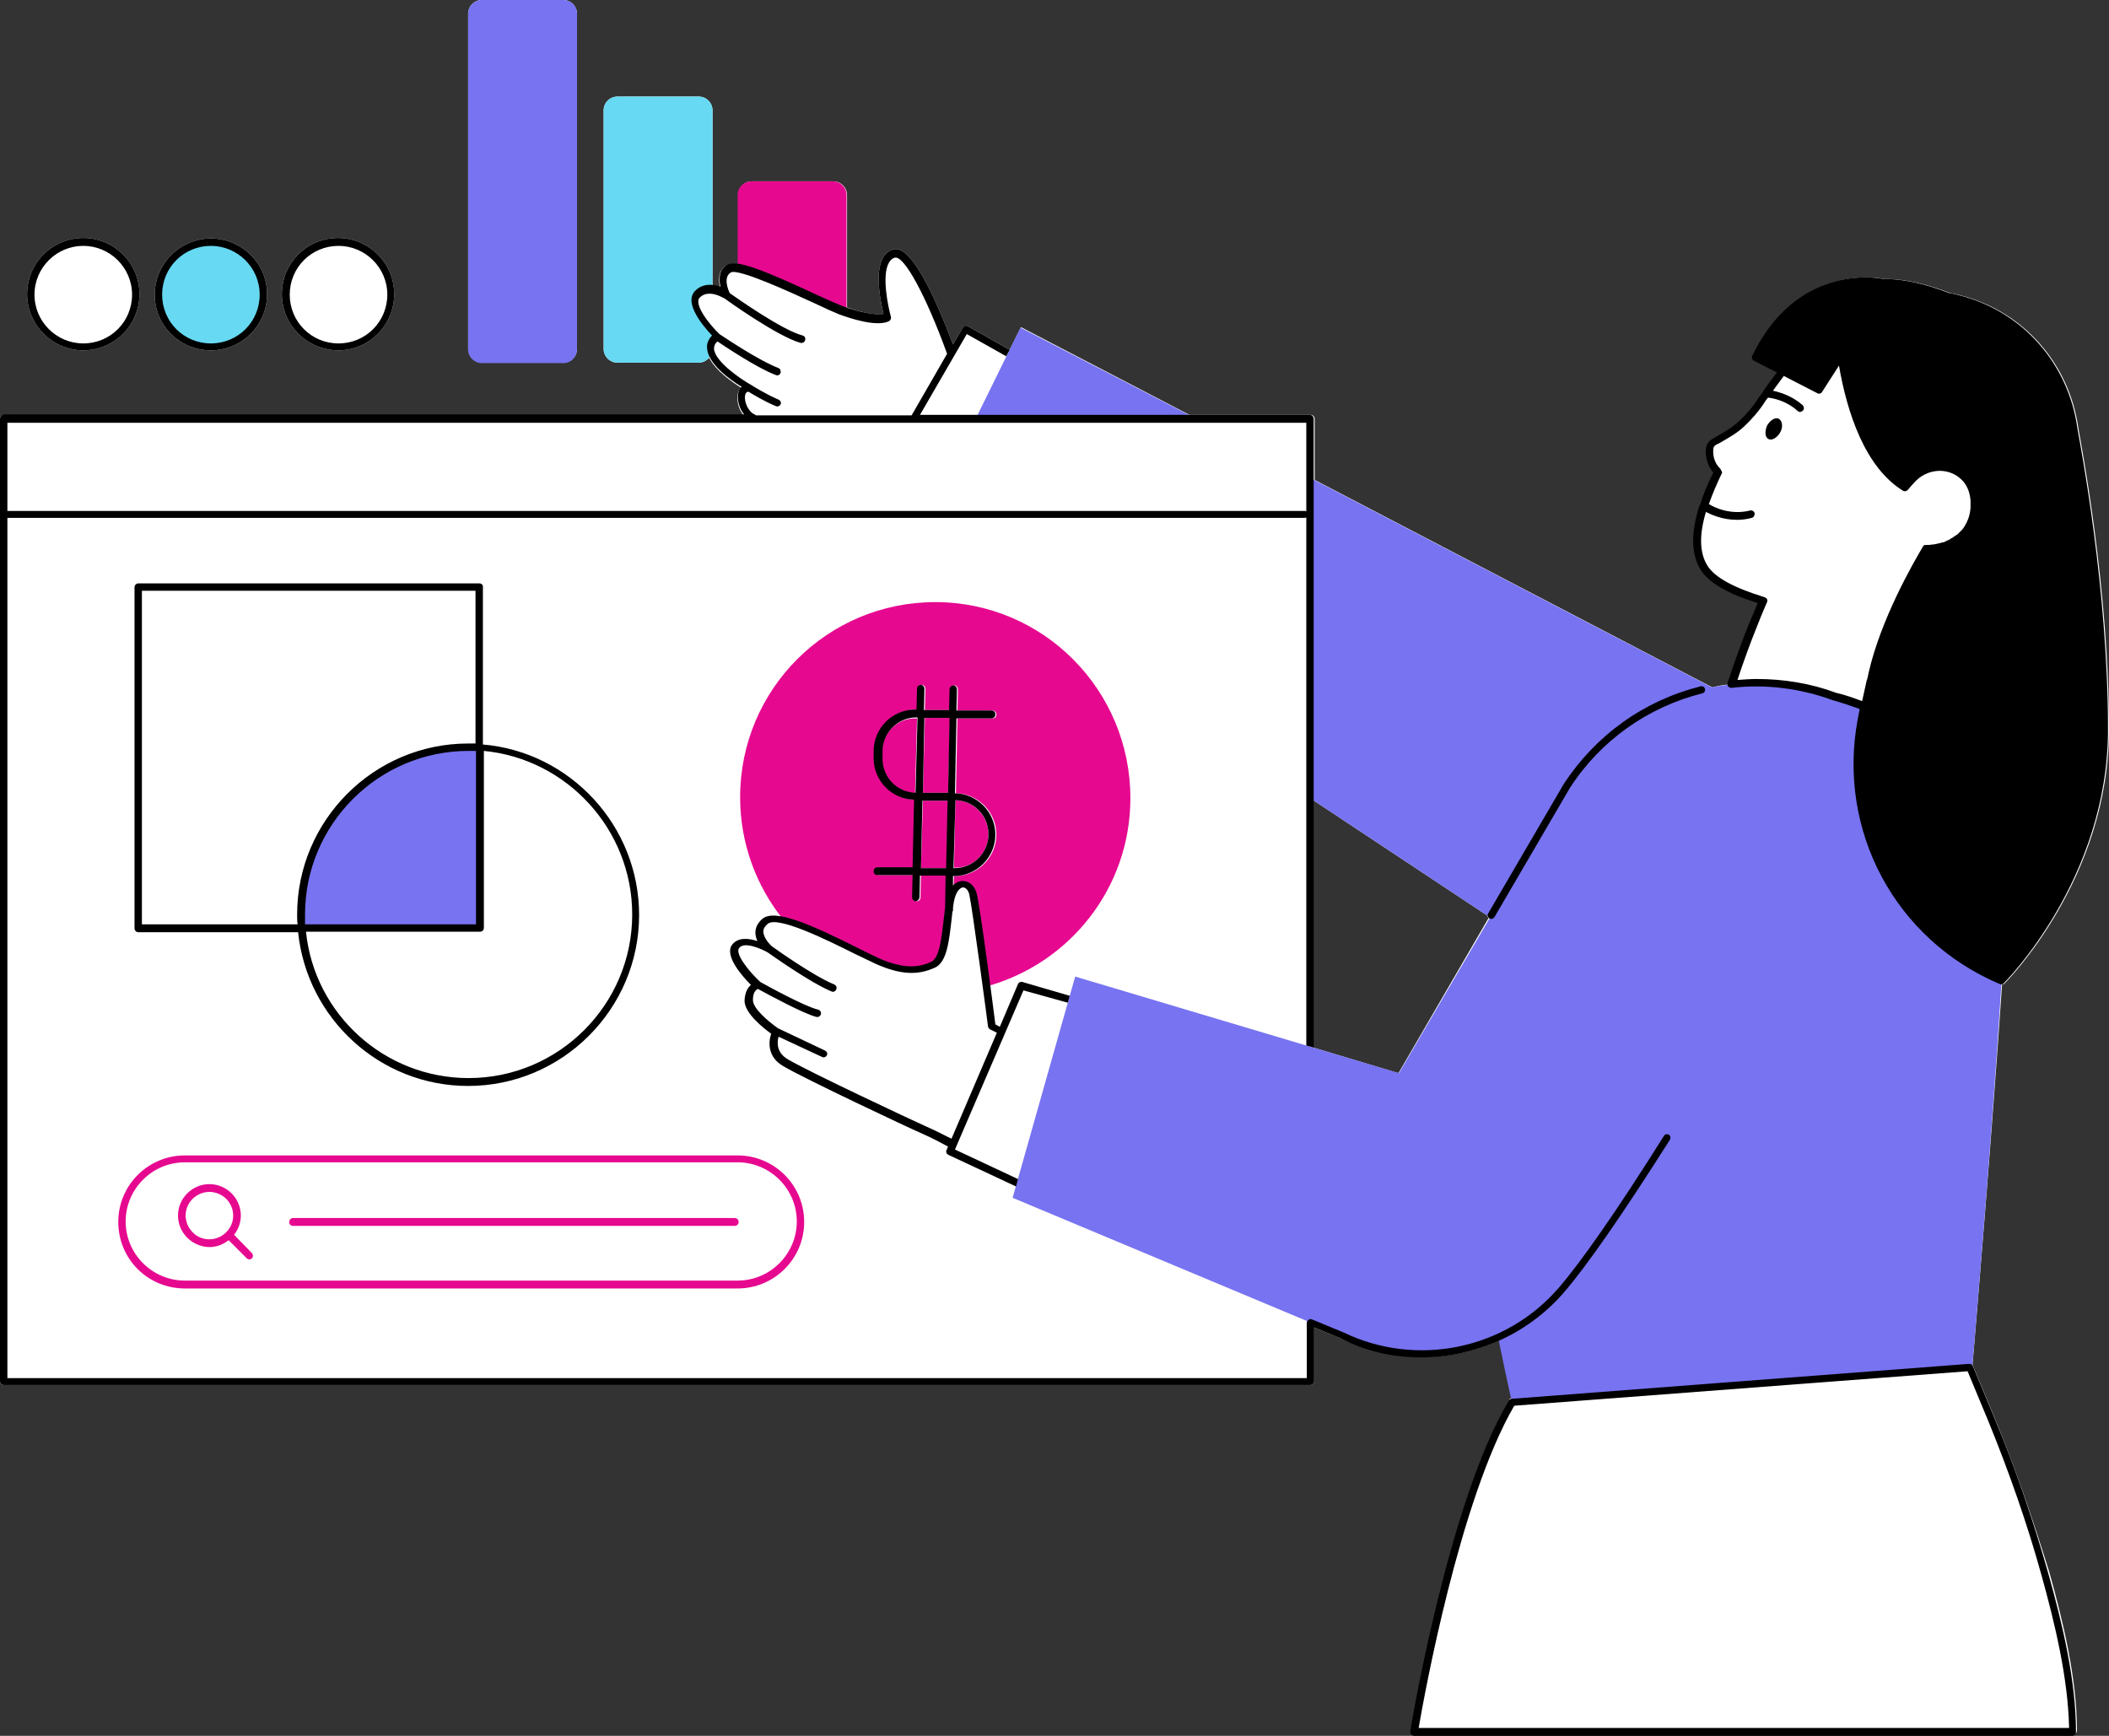
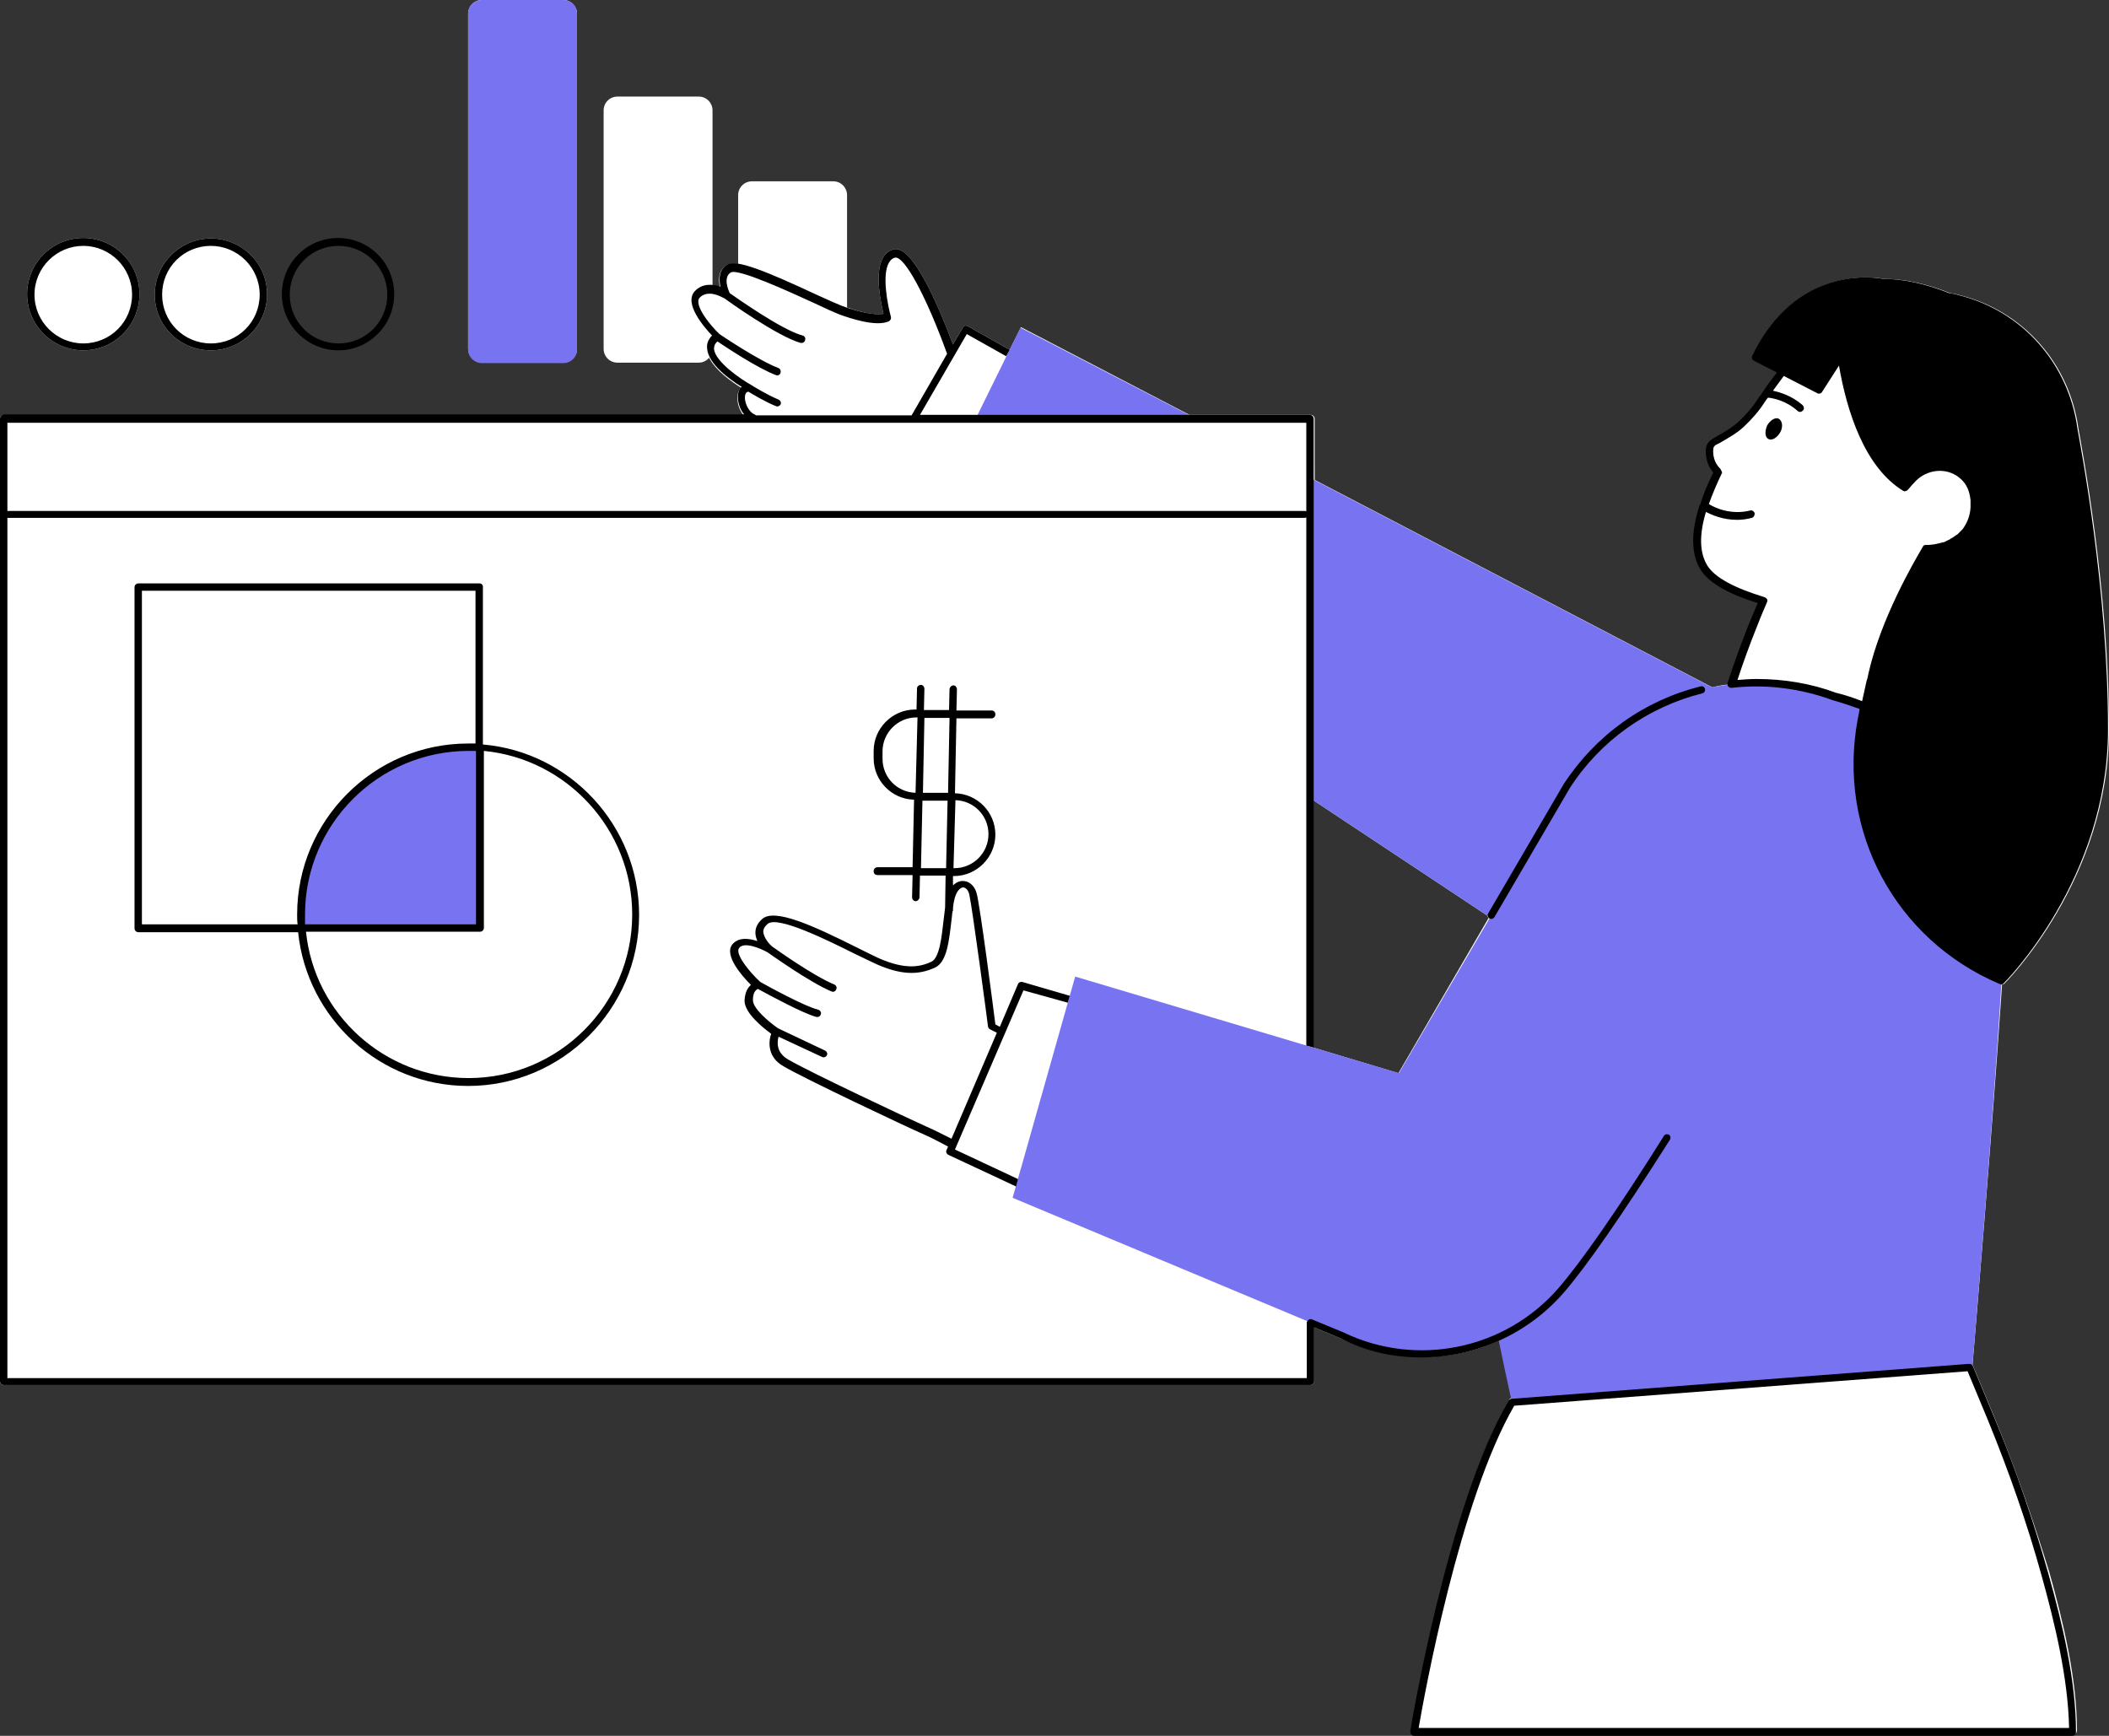
<svg xmlns="http://www.w3.org/2000/svg" fill="#000000" height="352.3" preserveAspectRatio="xMidYMid meet" version="1" viewBox="0.0 0.0 428.0 352.3" width="428" zoomAndPan="magnify">
  <rect x="0.0" y="0.0" width="428.0" height="352.3" fill="#333333" stroke="none" />
  <g fill="#ffffff" id="change1_1">
    <path d="M97.8,73.6h16.5c1.5,0,2.8-1.2,2.8-2.8V2.8c0-1.5-1.2-2.8-2.8-2.8H97.8c-1.5,0-2.8,1.2-2.8,2.8v68.1 C95.1,72.3,96.3,73.6,97.8,73.6z" />
-     <path d="M68.7,71.1C74.9,71.1,80,66,80,59.7s-5.1-11.4-11.4-11.4s-11.4,5.1-11.4,11.4S62.4,71.1,68.7,71.1z" />
    <path d="M404.8,287.8l-4.4-10.6c0-0.1-0.1-0.2-0.1-0.2c0.6-7,4-47.4,6-77.2c0.2,0,0.4-0.1,0.5-0.2 c0.2-0.2,21.2-21.1,21.2-51.6c0-28.5-5.6-57.6-6.2-61c-1.8-13.2-11.2-23.9-24.1-27.1c-0.6-0.2-1.2-0.3-1.9-0.4c0,0,0,0,0,0 c-4.8-1.9-9.3-2.9-13.4-2.9c-1.7-0.3-6.2-0.8-11.3,1c-6.5,2.2-11.7,7.2-15.3,14.6c-0.2,0.4,0,0.8,0.3,1l4.7,2.4c-1,1.3-2,2.6-2.9,4 c0,0,0,0,0,0c-0.3,0.4-0.5,0.8-0.8,1.1c-1.1,1.8-2.5,3.4-4,4.8c-1.4,1.3-3,2.2-4.6,3.1l-0.8,0.5c-0.7,0.4-1.2,1.1-1.3,1.9 c-0.1,1.1,0,3.2,1.5,4.9c-1.2,2.4-2.1,4.6-2.7,6.6c0,0,0,0.1,0,0.1c-1.8,5.5-1.7,9.9,0.2,13c1.6,2.6,5.5,4.9,11.6,6.8 c-0.7,1.6-1.3,3.2-2,4.8c-1,2.5-3,7.9-4.1,11.4c0,0.1,0,0.2,0,0.3c-1.1,0.1-2.3,0.3-3.4,0.6l-80.7-42.1V85c0-0.4-0.3-0.8-0.8-0.8 h-24.6l-34.2-17.8l-2.3,4.6l0,0l0,0l-8.5-4.8c-0.4-0.2-0.8-0.1-1,0.3l-2,3.4c-3.2-8.5-8.3-20.2-12-19.3c-0.9,0.2-1.7,0.8-2.2,1.7 c-1.8,3.1-0.4,9.3,0.1,11.4c-1.5,0.3-4.3-0.2-7.4-1.3V39.6c0-1.5-1.2-2.8-2.8-2.8h-16.5c-1.5,0-2.8,1.2-2.8,2.8v14 c-1-0.2-1.8-0.1-2.3,0.2c-1.8,1.1-1.7,3-1.4,4.5c-0.5-0.2-1-0.3-1.5-0.3V22.4c0-1.5-1.2-2.8-2.8-2.8h-16.5c-1.5,0-2.8,1.2-2.8,2.8 v48.4c0,1.5,1.2,2.8,2.8,2.8h16.5c0.9,0,1.6-0.4,2.1-1c1.3,2.6,4.6,4.9,6.5,6.1c-0.4,0.4-0.6,0.8-0.7,1.4c-0.2,1.3,0.2,3,1.2,4.2 H0.8C0.3,84.3,0,84.6,0,85v195.3c0,0.4,0.3,0.8,0.8,0.8h265.1c0.4,0,0.8-0.3,0.8-0.8v-10.9l5.3,2.2c5.3,2.5,10.9,3.8,16.6,3.8 c5.4,0,10.8-1.1,15.7-3.4c0.8,4,1.7,8.1,2.5,11.7c-0.2,0-0.4,0.2-0.5,0.3c-12.2,20.8-19.9,66.7-19.9,67.1c0,0.2,0,0.4,0.2,0.6 c0.1,0.2,0.4,0.3,0.6,0.3h133.5c0.4,0,0.8-0.3,0.8-0.8c0-10.5-2.8-22.1-5.6-32.1C412.7,308.8,409.1,298.2,404.8,287.8z M283.8,217.8l-18-5.4v0l0.7,0.2v-50.2l35.3,23.4c0,0.2,0.2,0.4,0.3,0.5h0L283.8,217.8z" />
    <path d="M16.9,71.1c6.3,0,11.4-5.1,11.4-11.4s-5.1-11.4-11.4-11.4c-6.3,0-11.4,5.1-11.4,11.4S10.7,71.1,16.9,71.1z" />
    <path d="M42.8,71.1c6.3,0,11.4-5.1,11.4-11.4S49,48.4,42.8,48.4s-11.4,5.1-11.4,11.4S36.5,71.1,42.8,71.1z" />
  </g>
  <g>
    <g id="change1_2">
-       <path d="M348.6,95.7c-1.6-1.5-1.8-3.5-1.6-4.7c0.1-0.6,0.4-1.1,0.9-1.3c2-1.1,3.9-2.1,5.6-3.6c1.6-1.5,3-3.1,4.2-4.9 c1.2-1.8,2.4-3.5,3.7-5.2l7.5,3.8c0.3,0.2,0.8,0.1,1-0.3l3.4-5.3c1.6,9.3,5.2,20.6,13,25.4c0.3,0.2,0.7,0.1,1-0.2 c0.5-0.6,1-1.2,1.6-1.8c2.2-2.2,5.6-2.7,8.2-1.1c1.4,0.9,2.3,2.1,2.7,3.8c0,0.2,0.1,0.3,0.1,0.5c0,0.2,0.1,0.5,0.1,0.7 c0,0.3,0,0.6,0,0.8c0,0.2,0,0.5,0,0.7c-0.1,1.6-0.6,2.9-1.4,4.1c-0.1,0.2-0.3,0.4-0.5,0.6c-0.2,0.2-0.3,0.3-0.5,0.5l0.5,0.5l0,0 l-0.6-0.5c-0.2,0.2-0.3,0.3-0.6,0.5c-0.6,0.4-1.3,0.8-2,1.1l-0.2,0.1c-0.2,0.1-0.3,0.1-0.5,0.2l-0.3,0.1c-1,0.3-2,0.4-3,0.4 c-0.3,0-0.5,0.1-0.6,0.4c-1.9,3.2-8.5,14.6-11,25.6c-0.5,2.1-0.9,4.3-1.4,6.5c-1.8-0.7-3.6-1.3-5.4-1.8c-6.8-2.5-13.9-3.3-20.8-2.5 c1.1-3.6,3.1-9,4.1-11.4c0.7-1.8,1.5-3.8,2.3-5.6c-5.5-1.7-10.2-3.9-12-6.8C342.9,110.5,344.8,103.3,348.6,95.7z M198,85h67.9 v127.4l-47.7-14.3l-1.3,4.6l0,0l-10.4,37.1l0,0l-0.9,3.3l60.2,25.2l0.2,0.1v12H0.8V85h152.5c-0.2-0.1-0.4-0.2-0.5-0.2 c-2.5-1.2-3.4-5.9-0.7-6.1c0,0-11.9-6.6-6.5-10.5l0,0l0,0l0,0c0,0-6.4-6.1-4.1-8.5s6,0.1,6,0.1s-2.1-3.9,0.4-5.3s19,7.1,22.7,8.5 c3.7,1.4,7.7,2.2,9.5,1.4c0,0-3.3-11.7,1.4-12.9c3.3-0.9,8.8,12.6,11.6,20.3l2.8-4.9l8.6,4.9L198,85z M229.4,161.8 c0-21.9-17.7-39.6-39.6-39.6s-39.6,17.7-39.6,39.6c0,9.4,3.3,18.1,8.8,24.9c5.6,1.3,15.2,6.6,19.2,8.3c5.2,2.2,8.4,2,11.2,0.7 c2.8-1.3,2.7-8.5,3.5-13c0.8-4.5,3.9-4.1,4.6-1.4c0.4,1.6,1.7,11.3,2.7,18.6C217,195.5,229.4,180.1,229.4,161.8z M414.9,319.5 c-3-10.7-6.6-21.1-10.8-31.4l-4.4-10.6l-92.9,7.1c-12.3,20.9-19.8,66.9-19.8,66.9h133.5C420.5,341.9,418.1,331,414.9,319.5z M16.9,70.3c5.9,0,10.6-4.7,10.6-10.6s-4.7-10.6-10.6-10.6S6.3,53.9,6.3,59.7C6.3,65.6,11.1,70.3,16.9,70.3z M68.7,70.3 c5.9,0,10.6-4.7,10.6-10.6s-4.7-10.6-10.6-10.6s-10.6,4.7-10.6,10.6C58.1,65.6,62.8,70.3,68.7,70.3z" fill="#ffffff" />
-     </g>
+       </g>
    <g id="change2_1">
      <path d="M117.1,2.8v68.1c0,1.5-1.2,2.8-2.8,2.8H97.8c-1.5,0-2.8-1.2-2.8-2.8V2.8c0-1.5,1.2-2.8,2.8-2.8h16.5 C115.9,0,117.1,1.2,117.1,2.8z M207.1,66.5L198,85h44.8L207.1,66.5z M406.2,199.1c-20.7-8.8-32.5-30.8-28.3-52.9 c0.2-0.9,0.4-1.8,0.5-2.7c-2-0.8-4.1-1.5-6.1-2.1c-8.1-3-16.8-3.5-24.9-1.9l-81.5-42.5V162l36.5,24.2l-18.5,31.6l-65.7-19.6 l-12.7,44.9l60.2,25.2l6.5,2.7c10.3,5,21.9,4.8,31.8,0.3c0.9,4.4,1.9,9.2,2.8,13.2l93.4-6.5C400.2,278,404.2,231.7,406.2,199.1 C406.3,199,406.2,199.1,406.2,199.1z M95.7,151.2c-9.3,0-18,3.6-24.6,10.2c-6.6,6.6-10.2,15.3-10.2,24.6c0,0.6,0,1.3,0.1,1.9l0,0.5 h36.7v-37.2l-0.5,0C96.7,151.2,96.2,151.2,95.7,151.2z" fill="#7773f1" />
    </g>
    <g id="change3_1">
-       <path d="M144.4,71.7c-0.4,1.1-1.4,1.9-2.6,1.9h-16.5c-1.5,0-2.8-1.2-2.8-2.8V22.4c0-1.5,1.2-2.8,2.8-2.8h16.5 c1.5,0,2.8,1.2,2.8,2.8v36.3c-1-0.1-2.2,0-3.1,1c-1.7,1.8,1.4,5.6,3.1,7.5v2.1C144.1,70,144.1,70.9,144.4,71.7z M42.8,49.1 c-5.9,0-10.6,4.7-10.6,10.6s4.7,10.6,10.6,10.6s10.6-4.7,10.6-10.6S48.6,49.1,42.8,49.1z" fill="#67d9f2" />
-     </g>
+       </g>
    <g id="change4_1">
-       <path d="M192.4,160.9h-5.1l0.4-15.2h5.1L192.4,160.9z M186.9,176.2h5.2l0.3-13.7h-5.1L186.9,176.2z M189.8,122.2 c-21.9,0-39.6,17.7-39.6,39.6c0,9.4,3.3,18.1,8.8,24.9c5.6,1.3,15.2,6.6,19.2,8.3c5.2,2.2,8.4,2,11.2,0.7c2.3-1,2.6-6.1,3.1-10.3 c-0.3-0.1-0.6-0.4-0.6-0.7l0.2-7h-5.2l-0.1,4.5c0,0.4-0.3,0.7-0.8,0.7c0,0,0,0,0,0c-0.4,0-0.7-0.4-0.7-0.8l0.1-4.5h-7.1 c-0.4,0-0.8-0.3-0.8-0.8s0.3-0.8,0.8-0.8h7.1l0.3-13.7c-4.5-0.1-8.2-3.8-8.2-8.4v-1.5c0-4.6,3.8-8.4,8.4-8.4h0.3l0.1-4.3 c0-0.4,0.3-0.7,0.8-0.7c0.4,0,0.7,0.4,0.7,0.8l-0.1,4.3h5.1l0.1-4.3c0-0.4,0.3-0.7,0.8-0.7c0,0,0,0,0,0c0.4,0,0.7,0.4,0.7,0.8 l-0.1,4.3h7.1c0.4,0,0.8,0.3,0.8,0.8s-0.3,0.8-0.8,0.8h-7.1l-0.3,15.2c4.5,0.1,8.2,3.8,8.2,8.4c0,4.6-3.8,8.4-8.4,8.4h-0.2 l-0.1,3.3c1.2-2.4,3.4-1.7,4,0.5c0.4,1.6,1.7,11.3,2.7,18.6c16.8-4.6,29.2-19.9,29.2-38.2C229.4,140,211.7,122.2,189.8,122.2z M179,152.6v1.5c0,3.7,3,6.8,6.7,6.9l0.4-15.2h-0.2C182.1,145.7,179,148.8,179,152.6z M200.6,169.3c0-3.7-3-6.8-6.7-6.9l-0.3,13.7 h0.2C197.5,176.2,200.6,173.1,200.6,169.3z M170.6,62.9c0.4,0.2,0.8,0.3,1.2,0.4V39.6c0-1.5-1.2-2.8-2.8-2.8h-16.5 c-1.5,0-2.8,1.2-2.8,2.8v14.8C154.9,55.3,167.4,61.7,170.6,62.9z M149.7,234.5H37.5c-7.4,0-13.5,6-13.5,13.5s6,13.5,13.5,13.5 h112.2c7.4,0,13.5-6,13.5-13.5S157.1,234.5,149.7,234.5z M149.7,259.9H37.5c-6.6,0-12-5.4-12-12s5.4-12,12-12h112.2 c6.6,0,12,5.4,12,12S156.3,259.9,149.7,259.9z M149.1,247.2H59.5c-0.4,0-0.8,0.3-0.8,0.8s0.3,0.8,0.8,0.8h89.6 c0.4,0,0.8-0.3,0.8-0.8S149.5,247.2,149.1,247.2z M47.5,250.6c2-2.5,1.8-6.1-0.5-8.4c-2.5-2.5-6.5-2.5-9,0s-2.5,6.5,0,9 c1.2,1.2,2.9,1.9,4.5,1.9c1.4,0,2.8-0.5,3.9-1.4l3.7,3.7c0.1,0.1,0.3,0.2,0.5,0.2s0.4-0.1,0.5-0.2c0.3-0.3,0.3-0.8,0-1.1 L47.5,250.6z M39.1,250.1c-1.9-1.9-1.9-4.9,0-6.8c0.9-0.9,2.2-1.4,3.4-1.4s2.5,0.5,3.4,1.4c1.9,1.9,1.9,4.9,0,6.8 C44,252,40.9,252,39.1,250.1z" fill="#e60990" />
-     </g>
+       </g>
    <g id="change5_1">
      <path d="M216.7,203.5l0.4-1.4l-9.6-2.8c-0.4-0.1-0.8,0.1-0.9,0.4l-3.7,8.7l-0.9-0.5c-0.4-3.2-3.1-24.1-3.8-26.6 c-0.4-1.5-1.5-2.5-2.8-2.5c0,0-0.1,0-0.1,0c-0.3,0-1.1,0.1-1.9,0.9l0-1.9h0.2c4.6,0,8.4-3.8,8.4-8.4c0-4.6-3.7-8.3-8.2-8.4 l0.3-15.2h7.1c0.4,0,0.8-0.3,0.8-0.8s-0.3-0.8-0.8-0.8h-7.1l0.1-4.3c0-0.4-0.3-0.8-0.7-0.8c0,0,0,0,0,0c-0.4,0-0.7,0.3-0.8,0.7 l-0.1,4.3h-5.1l0.1-4.3c0-0.4-0.3-0.8-0.7-0.8c-0.4,0-0.8,0.3-0.8,0.7l-0.1,4.3h-0.3c-4.6,0-8.4,3.8-8.4,8.4v1.5 c0,4.6,3.7,8.3,8.2,8.4l-0.3,13.7h-7.1c-0.4,0-0.8,0.3-0.8,0.8s0.3,0.8,0.8,0.8h7.1l-0.1,4.5c0,0.4,0.3,0.8,0.7,0.8c0,0,0,0,0,0 c0.4,0,0.7-0.3,0.8-0.7l0.1-4.5h5.2l-0.1,6.5c-0.1,0.8-0.2,1.6-0.3,2.5c-0.4,3.4-0.8,7.7-2.5,8.5c-2.2,1-5.1,1.7-10.6-0.7 c-1.1-0.5-2.7-1.3-4.5-2.2c-9-4.5-16.7-8-19.2-5.8c-0.9,0.8-1.4,1.7-1.4,2.8c0,0.6,0.2,1.2,0.4,1.7c-1.8-0.6-3.9-0.8-5.1,0.7 c-1.7,2.2,2,6.4,3.8,8.2c-0.6,0.5-1.2,1.4-1.3,3.1c-0.1,2.6,3.9,5.7,5.4,6.8c-0.6,1.8-0.7,4.8,2.5,6.6c4,2.4,25.4,12.5,28.2,13.7 c2.1,0.9,4.2,2.1,5.2,2.6l-0.3,0.7c-0.2,0.4,0,0.8,0.4,1l13.7,6.4l0.4-1.5l-12.8-6l13.9-32.3L216.7,203.5z M193.9,162.4 c3.7,0.1,6.7,3.1,6.7,6.9c0,3.8-3.1,6.9-6.9,6.9h-0.2L193.9,162.4z M185.8,160.9c-3.7-0.1-6.7-3.1-6.7-6.9v-1.5 c0-3.8,3.1-6.9,6.9-6.9h0.2L185.8,160.9z M187.6,145.7h5.1l-0.3,15.2h-5.1L187.6,145.7z M186.9,176.2l0.3-13.7h5.1l-0.3,13.7H186.9 z M187.9,228.6c-2.7-1.2-24-11.2-28-13.6c-2.4-1.4-2.2-3.5-1.9-4.6l8.8,4.1c0.1,0,0.2,0.1,0.3,0.1c0.3,0,0.6-0.2,0.7-0.4 c0.2-0.4,0-0.8-0.4-1l-9.5-4.5c0,0,0,0,0,0c-2-1.4-5.2-4.1-5.1-5.8c0-1.5,0.6-2,1-2.2c2.2,1.2,9.2,5,11.9,5.7c0.1,0,0.1,0,0.2,0 c0.3,0,0.6-0.2,0.7-0.6c0.1-0.4-0.2-0.8-0.6-0.9c-2.6-0.6-9.9-4.6-11.7-5.6c-2.4-2.2-5.2-5.8-4.3-6.9c1-1.4,4.6,0.2,5.8,0.9 c0.6,0.4,8.4,6,12.9,7.9c0.1,0,0.2,0.1,0.3,0.1c0.3,0,0.6-0.2,0.7-0.5c0.2-0.4,0-0.8-0.4-1c-4.4-1.8-12.3-7.5-12.6-7.7 c-0.5-0.4-1.7-1.7-1.8-3c0-0.6,0.3-1.1,0.9-1.6c2-1.7,12.1,3.3,17.5,6c1.9,0.9,3.5,1.7,4.6,2.2c4.8,2.1,8.3,2.3,11.8,0.7 c2.5-1.1,2.9-5.5,3.4-9.7c0.1-0.6,0.1-1.2,0.2-1.7c0.1-0.1,0.1-0.2,0.1-0.3l0-0.5c0.1-0.5,0.1-0.9,0.2-1.3c0.4-2,1.2-2.7,1.8-2.8 c0.6,0,1.1,0.6,1.3,1.4c0.6,2.6,3.8,26.6,3.8,26.8c0,0.2,0.2,0.5,0.4,0.6l1.4,0.7l-9.2,21.5C192,230.6,190,229.5,187.9,228.6z M358.6,86.4c0.6-1.1,1.7-1.8,2.4-1.4s0.9,1.6,0.3,2.7c-0.6,1.1-1.7,1.8-2.4,1.4C358.2,88.8,358.1,87.6,358.6,86.4z M302,185.4 l15.3-26.2c6.5-10,16.3-17,27.8-19.9c0.4-0.1,0.8,0.1,0.9,0.5c0.1,0.4-0.1,0.8-0.5,0.9c-11.1,2.8-20.7,9.6-26.9,19.2l-15.3,26.2 c-0.1,0.2-0.4,0.4-0.6,0.4c-0.1,0-0.3,0-0.4-0.1C301.9,186.2,301.8,185.7,302,185.4z M288.4,275.5c10.8,0,21.5-4.6,28.9-13.1 c4.6-5.3,11.9-15.8,21.6-31.1c0.2-0.4,0.1-0.8-0.2-1c-0.4-0.2-0.8-0.1-1,0.2c-9.6,15.3-16.9,25.7-21.4,30.9 c-10.8,12.5-28.8,16.2-43.7,9l-6.3-2.6c-0.4-0.2-0.8,0-1,0.4l-0.1,0v11.5H1.5V105.1h263.2c0.1,0,0.3,0,0.4-0.1v107.2l1.5,0.4V85 c0-0.4-0.3-0.8-0.8-0.8h-79.1l9.5-16.4l8,4.5l0.7-1.3l-8.5-4.8c-0.4-0.2-0.8-0.1-1,0.3l-2,3.4c-3.2-8.5-8.3-20.2-12-19.3 c-0.9,0.2-1.7,0.8-2.2,1.7c-1.8,3.1-0.4,9.3,0.1,11.4c-1.7,0.3-4.8-0.3-8.4-1.6c-1-0.4-2.8-1.2-5-2.2c-10.7-5-16.5-7.3-18.3-6.2 c-1.8,1.1-1.7,3-1.4,4.5c-1.6-0.6-3.7-0.7-5.2,0.9c-2.3,2.5,1.9,7.3,3.5,9c-0.9,0.9-1.1,1.9-1,2.6c0.2,3.2,4.7,6.4,7,7.8 c-0.4,0.4-0.6,0.8-0.7,1.4c-0.2,1.3,0.2,3,1.2,4.2H0.8C0.3,84.3,0,84.6,0,85v195.3c0,0.4,0.3,0.8,0.8,0.8h265.1 c0.4,0,0.8-0.3,0.8-0.8v-10.9l5.3,2.2C277.2,274.3,282.8,275.5,288.4,275.5z M153.1,84.1c-1.3-0.6-2.1-2.6-1.9-3.8 c0.1-0.6,0.4-0.8,0.7-0.8c0.8,0.5,3.5,2.1,5.5,2.9c0.1,0,0.2,0.1,0.3,0.1c0.3,0,0.6-0.2,0.7-0.4c0.2-0.4,0-0.8-0.4-1 c-2.2-0.9-5.5-2.9-5.6-3c0,0,0,0,0,0c0,0,0,0,0,0c-2-1.1-7.3-4.7-7.5-7.3c0-0.6,0.2-1.1,0.7-1.5c1.8,1.2,8.1,5.4,11.8,6.8 c0.1,0,0.2,0.1,0.3,0.1c0.3,0,0.6-0.2,0.7-0.5c0.1-0.4,0-0.8-0.4-1c-4-1.5-11.4-6.5-12-6.9c-1.9-1.8-5.3-6-4-7.4 c0.6-0.6,1.3-0.8,2-0.8c1.5,0,3,1,3.1,1c0.5,0.4,10.7,7.7,15.4,9c0.1,0,0.1,0,0.2,0c0.3,0,0.6-0.2,0.7-0.6c0.1-0.4-0.1-0.8-0.5-0.9 c-4.2-1.1-13.5-7.7-14.8-8.6c-0.3-0.6-1.4-3.2,0.2-4.2c1.5-0.9,12.3,4.1,16.9,6.2c2.3,1.1,4.1,1.9,5.1,2.3 c2.2,0.8,7.5,2.6,10.1,1.4c0.3-0.2,0.5-0.5,0.4-0.9c-0.6-2.2-1.9-8.4-0.4-11c0.3-0.5,0.7-0.9,1.2-1c1.9-0.5,6.4,7.9,10.6,19.5 L185,84.3h-31.6C153.3,84.2,153.2,84.1,153.1,84.1z M265.1,85.8v18c-0.1-0.1-0.2-0.1-0.4-0.1H1.5V85.8H265.1z M404.8,287.9 l-4.4-10.6c-0.1-0.3-0.4-0.5-0.8-0.5l-92.9,7.1c-0.2,0-0.5,0.2-0.6,0.4c-12.2,20.8-19.9,66.7-19.9,67.1c0,0.2,0,0.4,0.2,0.6 s0.4,0.3,0.6,0.3h133.5c0.4,0,0.8-0.3,0.8-0.8c0-10.5-2.8-22.1-5.6-32.1C412.7,308.8,409.1,298.2,404.8,287.9z M287.9,350.7 c1.1-6.4,8.3-46.3,19.4-65.4l92-7l4.2,10.1c4.2,10.3,7.9,20.8,10.8,31.3c2.7,9.7,5.4,20.9,5.6,31L287.9,350.7L287.9,350.7z M97.3,118.4H28.1c-0.4,0-0.8,0.3-0.8,0.8v69.2c0,0.4,0.3,0.8,0.8,0.8h32.4c1.8,17.5,16.6,31.2,34.5,31.2 c19.1,0,34.7-15.6,34.7-34.7c0-18.1-14-33.1-31.7-34.6v-31.8C98.1,118.7,97.7,118.4,97.3,118.4z M28.8,187.6v-67.7h67.7v31 c-0.5,0-1,0-1.5,0c-19.1,0-34.7,15.6-34.7,34.7c0,0.7,0,1.4,0.1,2H28.8z M61.9,185.6c0-18.3,14.9-33.2,33.2-33.2c0.5,0,1,0,1.5,0 v35.2H61.9C61.9,186.9,61.9,186.3,61.9,185.6z M128.3,185.6c0,18.3-14.9,33.2-33.2,33.2c-17.1,0-31.3-13-33-29.7h35.3 c0.4,0,0.8-0.3,0.8-0.8v-35.9C115,154,128.3,168.3,128.3,185.6z M16.9,71.1c6.3,0,11.4-5.1,11.4-11.4s-5.1-11.4-11.4-11.4 c-6.3,0-11.4,5.1-11.4,11.4S10.7,71.1,16.9,71.1z M16.9,49.9c5.4,0,9.9,4.4,9.9,9.9s-4.4,9.9-9.9,9.9c-5.4,0-9.9-4.4-9.9-9.9 S11.5,49.9,16.9,49.9z M42.8,71.1c6.3,0,11.4-5.1,11.4-11.4S49,48.4,42.8,48.4s-11.4,5.1-11.4,11.4S36.5,71.1,42.8,71.1z M42.8,49.9c5.4,0,9.9,4.4,9.9,9.9s-4.4,9.9-9.9,9.9s-9.9-4.4-9.9-9.9S37.3,49.9,42.8,49.9z M68.7,71.1C74.9,71.1,80,66,80,59.7 s-5.1-11.4-11.4-11.4s-11.4,5.1-11.4,11.4S62.4,71.1,68.7,71.1z M68.7,49.9c5.4,0,9.9,4.4,9.9,9.9s-4.4,9.9-9.9,9.9 s-9.9-4.4-9.9-9.9S63.2,49.9,68.7,49.9z M344.9,102.6c-1.8,5.5-1.7,9.9,0.2,13c1.6,2.6,5.5,4.9,11.6,6.8c-0.7,1.6-1.3,3.2-2,4.8 c-1,2.5-3,7.9-4.1,11.4c-0.1,0.2,0,0.5,0.1,0.7c0.2,0.2,0.4,0.3,0.7,0.3c6.9-0.8,14,0.1,20.5,2.5c1.8,0.5,3.6,1.1,5.5,1.8 c-0.1,0.7-0.3,1.4-0.4,2.1c-4.2,22.6,7.6,44.7,28.8,53.7c0.1,0,0.2,0.1,0.3,0.1c0.2,0,0.4-0.1,0.5-0.2c0.2-0.2,21.2-21.1,21.2-51.6 c0-28.5-5.6-57.6-6.2-61c-1.8-13.2-11.2-23.9-24.1-27.1c-0.6-0.2-1.2-0.3-1.9-0.4c0,0,0,0,0,0c-4.8-1.9-9.3-2.9-13.4-2.9 c-1.7-0.3-6.2-0.8-11.3,1c-6.5,2.2-11.7,7.2-15.3,14.6c-0.2,0.4,0,0.8,0.3,1l4.7,2.4c-1,1.3-2,2.6-2.9,4c0,0,0,0,0,0 c-0.3,0.4-0.5,0.8-0.8,1.1c-1.1,1.8-2.5,3.4-4,4.8c-1.4,1.3-3,2.2-4.6,3.1l-0.8,0.5c-0.7,0.4-1.2,1.1-1.3,1.9 c-0.1,1.1,0,3.2,1.5,4.9c-1.2,2.4-2.1,4.6-2.7,6.6C344.9,102.5,344.9,102.5,344.9,102.6z M349.1,95.1c-1.4-1.3-1.5-3.1-1.4-4 c0-0.3,0.2-0.6,0.5-0.8l0.8-0.4c1.7-1,3.4-1.9,4.9-3.3c1.6-1.5,3.1-3.2,4.3-5.1c0.2-0.3,0.4-0.6,0.6-0.8c1,0.1,3.7,0.6,6,2.7 c0.1,0.1,0.3,0.2,0.5,0.2c0.2,0,0.4-0.1,0.6-0.3c0.3-0.3,0.2-0.8-0.1-1.1c-2.2-1.9-4.6-2.6-6-2.9c0.7-1,1.5-2,2.2-3l6.8,3.5 c0.3,0.2,0.8,0.1,1-0.3l3.4-5.3c1.6,9.3,5.2,20.6,13,25.4c0.3,0.2,0.7,0.1,1-0.2c0.5-0.6,1-1.2,1.6-1.8c2.2-2.2,5.6-2.7,8.2-1.1 c1.4,0.9,2.3,2.1,2.7,3.8c0,0,0,0,0,0c0,0.2,0.1,0.3,0.1,0.5c0,0.2,0.1,0.5,0.1,0.7c0,0.3,0,0.6,0,0.8c0,0.2,0,0.5,0,0.7 c-0.1,1.6-0.6,2.9-1.4,4.1c-0.1,0.2-0.3,0.4-0.5,0.6c-0.1,0.1-0.3,0.3-0.4,0.4c-0.1,0.1-0.1,0.1-0.2,0.2c-0.1,0.1-0.2,0.2-0.4,0.3 c-0.1,0.1-0.2,0.1-0.3,0.2c-0.3,0.2-0.5,0.4-0.8,0.5c0,0-0.1,0-0.1,0.1c-0.3,0.2-0.7,0.3-1,0.5l-0.2,0.1c-0.1,0-0.3,0.1-0.4,0.1 c0,0-0.1,0-0.1,0l-0.3,0.1c-0.5,0.1-0.9,0.2-1.4,0.3c-0.1,0-0.1,0-0.2,0c-0.5,0.1-0.9,0.1-1.4,0.1c-0.3,0-0.5,0.1-0.6,0.4 c-1.9,3.2-8.5,14.6-11,25.6c-0.1,0.5-0.2,1.1-0.4,1.6c-0.3,1.3-0.6,2.7-0.9,4.1c-1.8-0.7-3.6-1.3-5.3-1.7 c-5.1-1.9-10.6-2.8-16.1-2.8c-1.3,0-2.6,0.1-3.9,0.2c1.1-3.4,2.8-8,3.7-10.2c0.7-1.8,1.5-3.8,2.3-5.6c0.1-0.2,0.1-0.4,0-0.6 s-0.3-0.3-0.5-0.4c-6.2-1.9-10.1-4-11.6-6.4c-1.6-2.6-1.7-6.2-0.3-10.9c1.2,0.6,3.4,1.6,6.3,1.6c0.9,0,1.9-0.1,3-0.4 c0.4-0.1,0.6-0.5,0.6-0.9c-0.1-0.4-0.5-0.7-0.9-0.6c-4,1-7.3-0.6-8.4-1.3c0.7-2,1.6-4.1,2.7-6.4C349.4,95.7,349.3,95.4,349.1,95.1z" />
    </g>
  </g>
</svg>